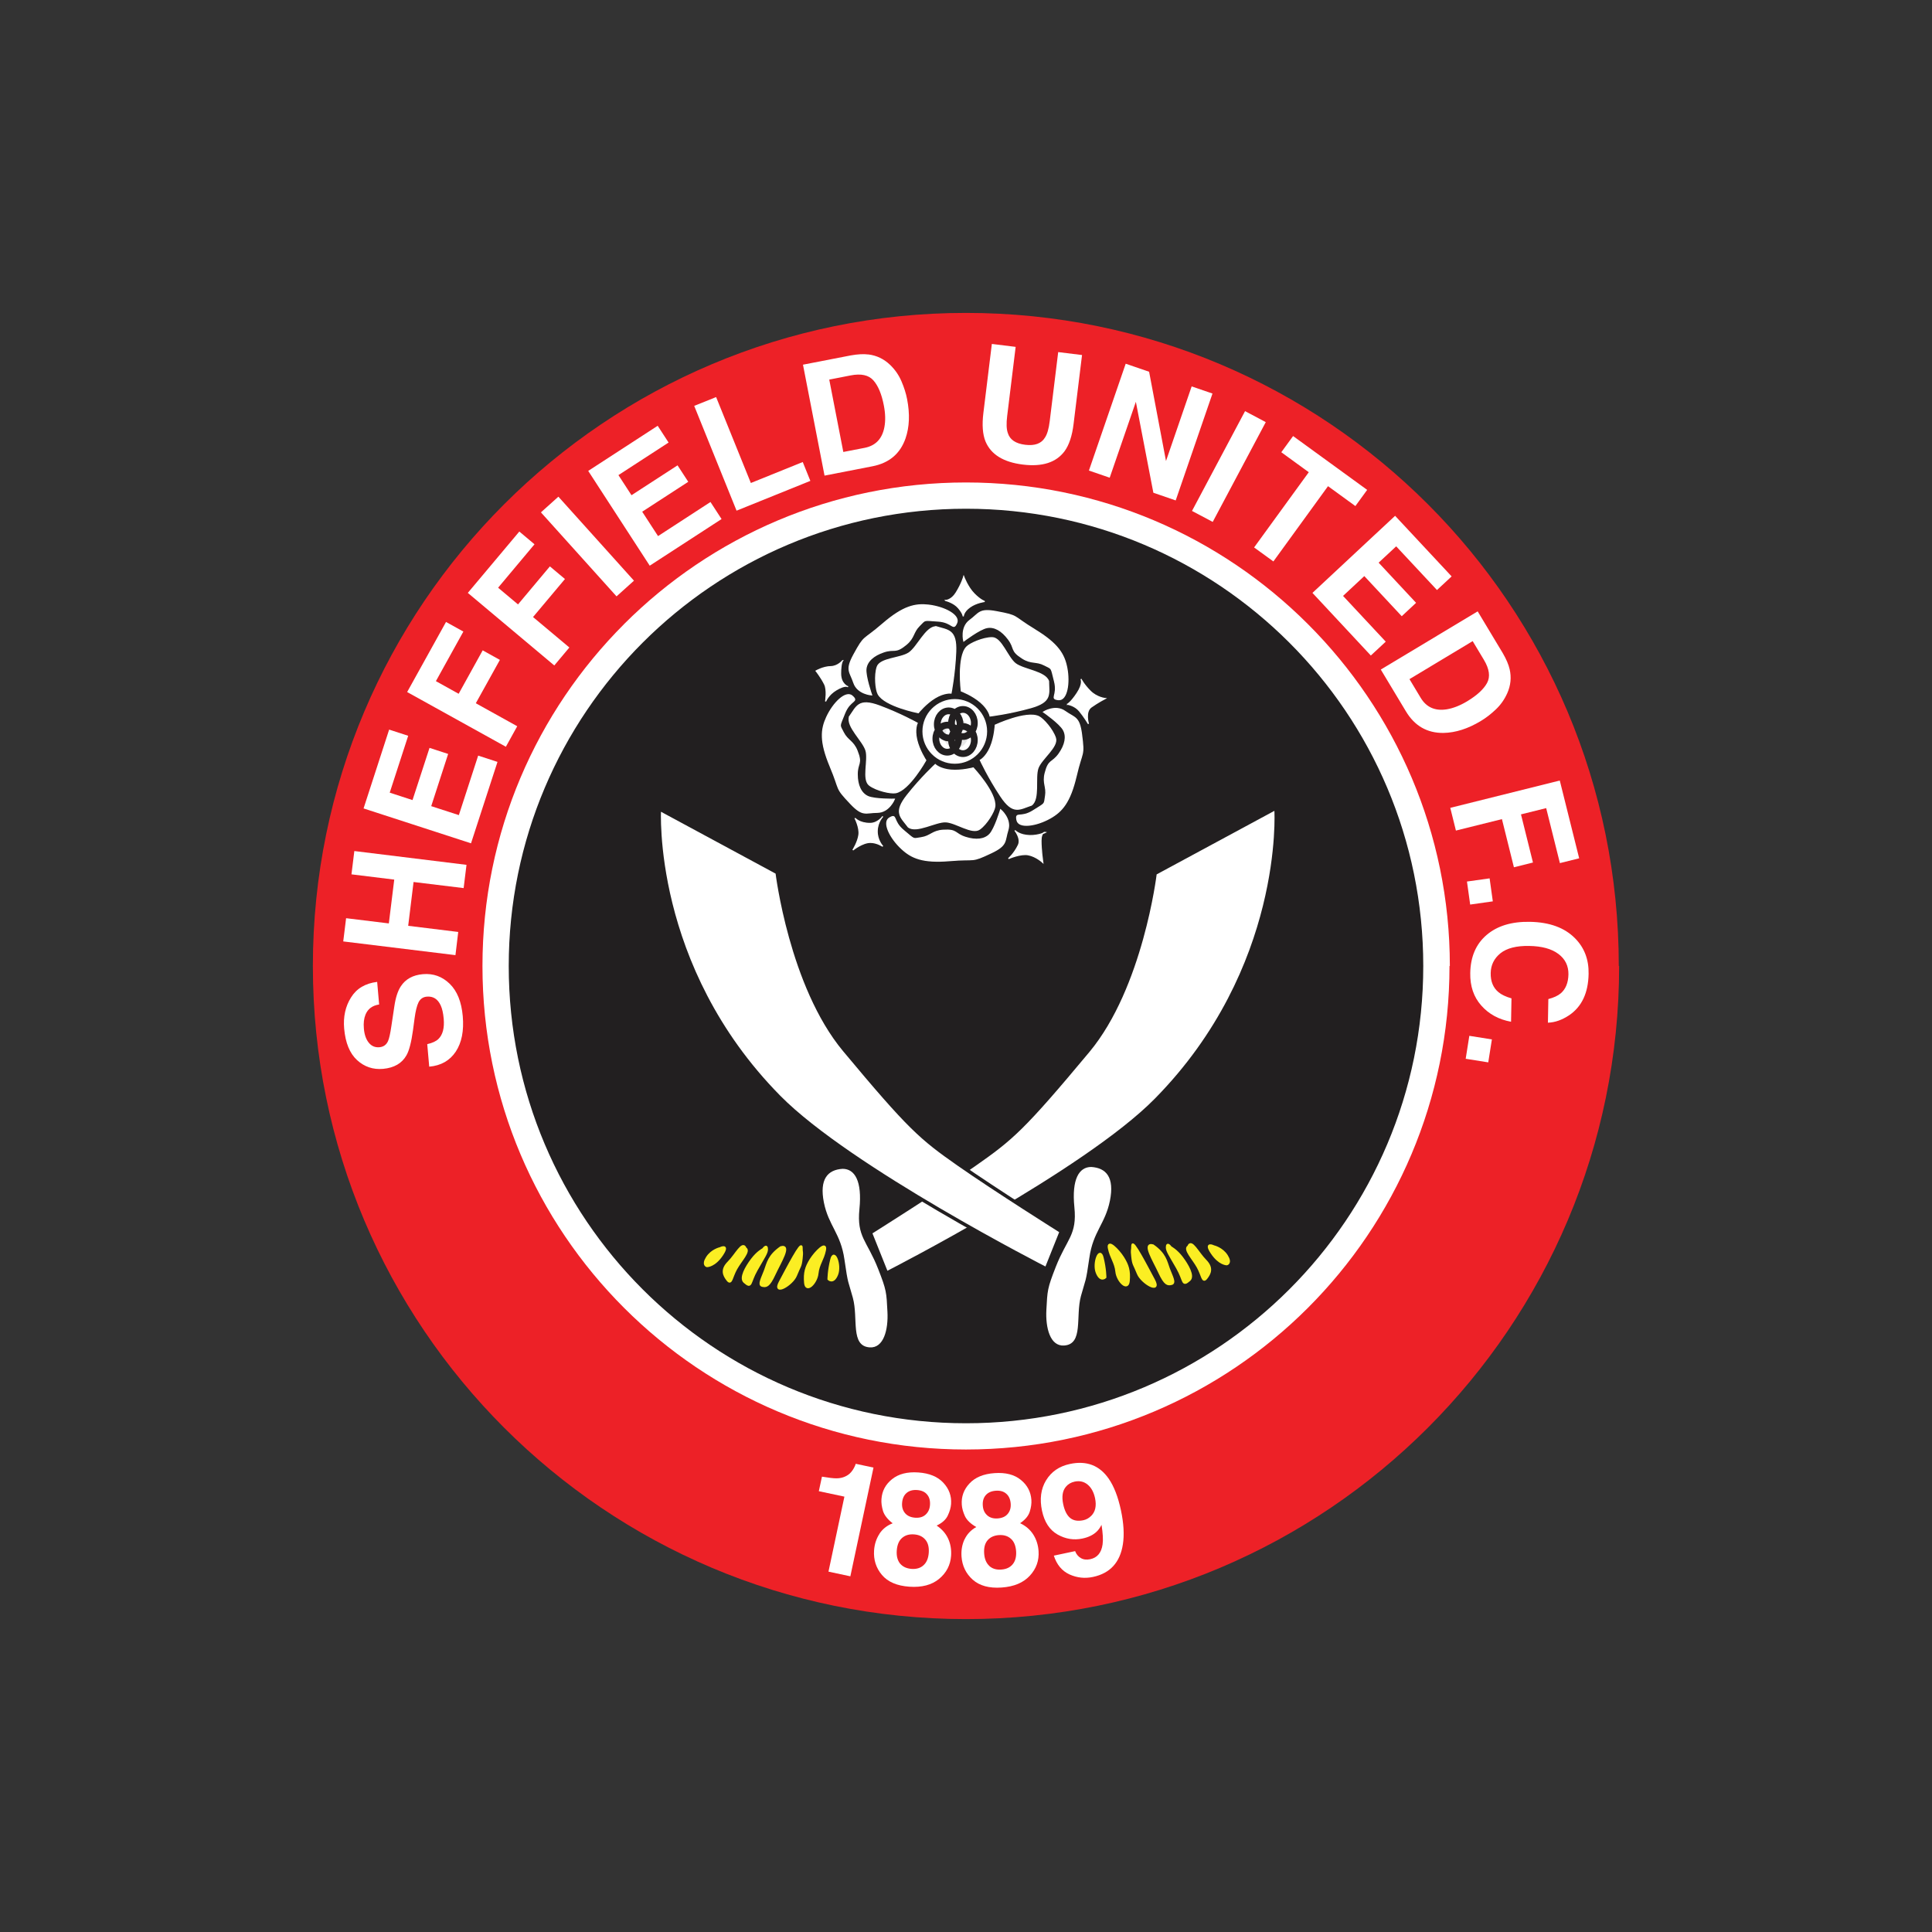
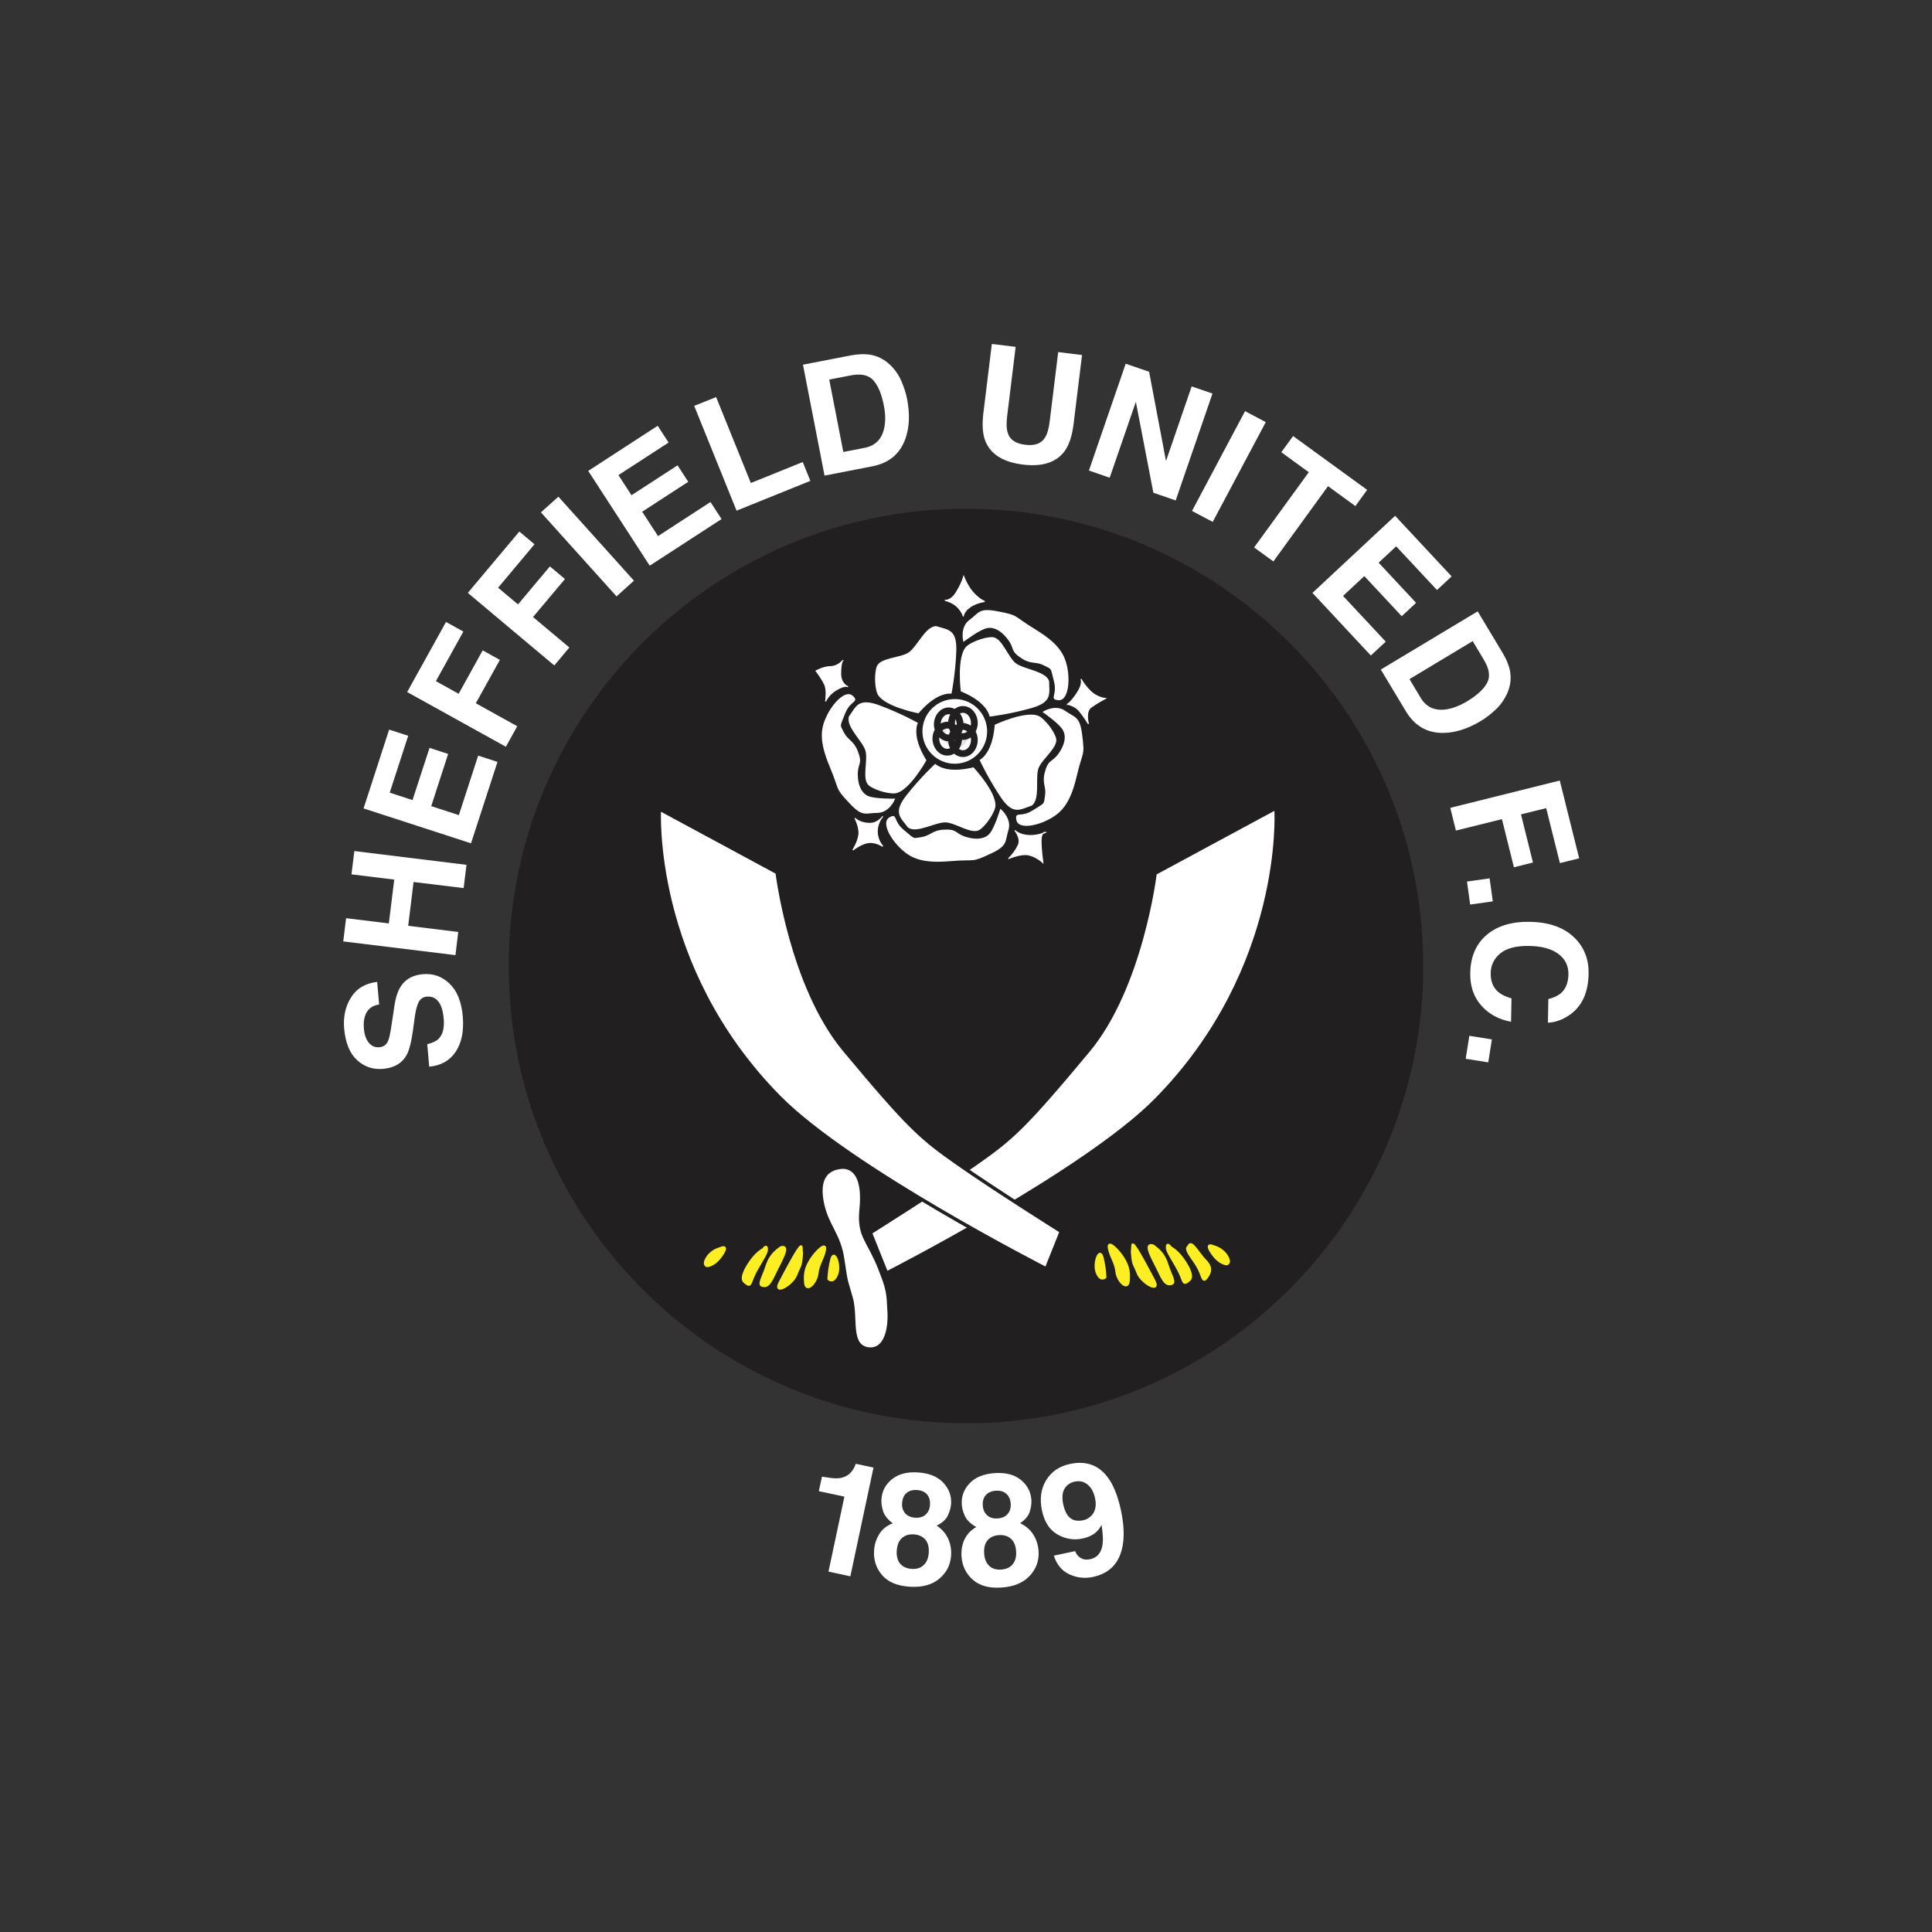
<svg xmlns="http://www.w3.org/2000/svg" viewBox="0 0 500 500" version="1.1" data-name="Layer 1" id="Layer_1">
  <rect x="0" y="0" width="500" height="500" fill="#333333" stroke="none" />
  <defs>
    <style>
      .cls-1, .cls-2, .cls-3, .cls-4, .cls-5, .cls-6 {
        fill-rule: evenodd;
      }

      .cls-1, .cls-2, .cls-3, .cls-6 {
        fill: #fff;
      }

      .cls-1, .cls-3, .cls-7, .cls-8, .cls-4, .cls-5, .cls-6 {
        stroke-miterlimit: 3.86;
      }

      .cls-1, .cls-8 {
        stroke: #fff;
        stroke-width: .29px;
      }

      .cls-2, .cls-9 {
        stroke-width: 0px;
      }

      .cls-3, .cls-7, .cls-4 {
        stroke: #221f20;
      }

      .cls-3, .cls-6 {
        stroke-width: .88px;
      }

      .cls-7 {
        stroke-width: 1.75px;
      }

      .cls-7, .cls-8 {
        fill: none;
      }

      .cls-9 {
        fill: #ed2127;
      }

      .cls-4 {
        fill: #221f20;
        stroke-width: .58px;
      }

      .cls-5 {
        fill: #fbee23;
        stroke: #fbee23;
        stroke-width: .59px;
      }

      .cls-6 {
        stroke: #e7e7e7;
      }
    </style>
  </defs>
-   <path d="M102.92,250c0-81.23,65.85-147.08,147.08-147.08,81.23,0,147.09,65.84,147.09,147.08s-65.85,147.08-147.09,147.08-147.08-65.84-147.08-147.08h0Z" class="cls-2" />
-   <path d="M80.97,250c0-46.67,18.92-88.93,49.51-119.51,30.59-30.59,72.85-49.51,119.52-49.51h0c46.67,0,88.93,18.92,119.52,49.5,30.53,30.53,49.42,72.78,49.42,119.51h.09c0,46.68-18.92,88.93-49.51,119.52-30.59,30.59-72.85,49.51-119.52,49.51s-88.93-18.92-119.52-49.51c-30.59-30.59-49.51-72.84-49.51-119.51h0ZM161.51,161.52c-22.64,22.64-36.65,53.93-36.65,88.48s14.01,65.84,36.65,88.48c22.64,22.64,53.93,36.65,88.48,36.65s65.85-14.01,88.49-36.65c22.64-22.64,36.65-53.93,36.65-88.49h0s.09,0,.09,0c0-34.5-14.04-65.79-36.74-88.48-22.64-22.64-53.93-36.65-88.49-36.65h0c-34.56,0-65.84,14.01-88.48,36.65h0Z" class="cls-9" />
  <path d="M131.95,250c0-65.2,52.85-118.05,118.05-118.05s118.05,52.85,118.05,118.05-52.85,118.05-118.05,118.05-118.05-52.85-118.05-118.05h0Z" class="cls-4" />
  <path d="M244.72,155.4s1.48,0,2.71-1.97c1.47-2.34,1.98-4.19,1.98-4.19,0,0,1.02,2.74,2.71,4.44,1.69,1.7,2.71,1.98,2.71,1.98,0,0-2.16.25-3.85,1.46-1.69,1.21-1.69,2.42-1.69,2.42,0,0,0-.73-1.22-2.18-1.21-1.45-3.34-1.95-3.34-1.95h0Z" class="cls-1" />
  <path d="M238.87,189.28c0-4.54,3.69-8.22,8.23-8.22s8.22,3.68,8.22,8.22-3.68,8.23-8.22,8.23-8.23-3.69-8.23-8.23h0Z" class="cls-1" />
-   <path d="M228.47,161.45c5.32-4.59,8.41-5.23,11.86-4.84,4.11.49,8.13,2.62,7.26,4.6-.97,2.17-.97-.24-4.84-.48-3.87-.24-3.14-.49-4.84,1.21-1.69,1.69-1.28,3.09-3.39,4.84-2.91,2.41-2.91.96-5.81,1.93-2.67.89-4.36,2.42-4.6,4.36-.23,1.93,1.46,6.77,1.46,6.77,0,0-3.63-.24-4.6-3.14-.96-2.9-2.21-3.2,0-7.26,2.91-5.32,2.18-3.39,7.5-7.99h0Z" class="cls-1" />
  <path d="M242.25,162.19c3.15.97,5.33.73,5.09,6.53-.24,5.81-1.21,10.65-1.21,10.65,0,0-1.69-.24-4.11,1.21-2.42,1.45-4.36,3.87-4.36,3.87,0,0-8.71-1.69-10.4-4.84-.62-1.14-.97-4.84-.24-7.01.76-2.27,6.05-2.17,8.22-3.63,2.18-1.45,4.36-6.77,7.01-6.77h0Z" class="cls-1" />
  <path d="M214.88,198.4c-2.73-6.49-2.39-9.63-.94-12.77,1.73-3.77,5-6.93,6.61-5.49,1.77,1.6-.53.85-1.96,4.45-1.42,3.61-1.43,2.84-.34,4.98,1.09,2.14,2.54,2.18,3.55,4.72,1.41,3.51.03,3.06.05,6.11.02,2.82.95,4.89,2.72,5.72,1.76.82,6.89.71,6.89.71,0,0-1.36,3.38-4.41,3.4-3.07.02-3.73,1.11-6.91-2.25-4.16-4.4-2.54-3.12-5.27-9.59h0Z" class="cls-2" />
  <path d="M214.88,198.4c-2.73-6.49-2.39-9.63-.94-12.77,1.73-3.77,5-6.93,6.61-5.49,1.77,1.6-.53.85-1.96,4.45-1.42,3.61-1.43,2.84-.34,4.98,1.09,2.14,2.54,2.18,3.55,4.72,1.41,3.51.05,3.06.05,6.11,0,2.82.95,4.89,2.72,5.72,1.76.82,6.89.71,6.89.71,0,0-1.36,3.38-4.41,3.4-3.07.02-3.73,1.11-6.91-2.25-4.16-4.4-2.54-3.12-5.27-9.59h0Z" class="cls-8" />
  <path d="M219.83,185.51c1.89-2.69,2.34-4.83,7.79-2.81,5.44,2.02,9.75,4.44,9.75,4.44,0,0-.76,1.54-.12,4.29.63,2.74,2.34,5.34,2.34,5.34,0,0-4.31,7.75-7.81,8.39-1.28.23-4.91-.57-6.75-1.93-1.93-1.42-.2-6.43-.9-8.95-.71-2.52-5.1-6.23-4.28-8.76h0Z" class="cls-1" />
  <path d="M245.81,222.73c-7.01.59-9.89-.7-12.43-3.06-3.05-2.8-5.04-6.9-3.17-7.98,2.06-1.2.64.77,3.63,3.23,2.98,2.47,2.26,2.24,4.63,1.87,2.36-.37,2.85-1.74,5.58-1.92,3.77-.25,2.92.92,5.83,1.84,2.69.85,4.95.61,6.28-.81,1.34-1.43,2.8-6.34,2.8-6.34,0,0,2.8,2.34,1.88,5.25-.92,2.92-.1,3.89-4.26,5.87-5.48,2.6-3.76,1.46-10.76,2.05h0Z" class="cls-1" />
  <path d="M235.08,214.04c-1.97-2.63-3.88-3.72-.27-8.27,3.61-4.56,7.23-7.9,7.23-7.9,0,0,1.23,1.19,4.05,1.44,2.8.24,5.79-.57,5.79-.57,0,0,6.05,6.48,5.57,10.03-.17,1.29-2.06,4.49-3.92,5.81-1.95,1.4-6.17-1.79-8.78-1.89-2.62-.11-7.51,2.92-9.66,1.36h0Z" class="cls-1" />
  <path d="M278.51,200.84c-1.6,6.84-3.73,9.18-6.74,10.88-3.61,2.03-8.12,2.67-8.57.55-.49-2.33.92-.37,4.19-2.45,3.27-2.08,2.83-1.46,3.2-3.83.38-2.36-.77-3.25-.1-5.9.93-3.66,1.78-2.49,3.57-4.97,1.64-2.3,2.1-4.52,1.15-6.23-.94-1.71-5.15-4.63-5.15-4.63,0,0,3.08-1.94,5.56-.16,2.49,1.78,3.67,1.29,4.27,5.87.78,6.01.22,4.02-1.38,10.87h0Z" class="cls-1" />
  <path d="M266.93,208.36c-3.11,1.06-4.73,2.53-7.94-2.3-3.22-4.84-5.28-9.32-5.28-9.32,0,0,1.51-.8,2.61-3.39,1.1-2.6,1.25-5.69,1.25-5.69,0,0,8.04-3.75,11.26-2.2,1.17.56,3.62,3.34,4.32,5.53.73,2.28-3.61,5.32-4.52,7.77-.9,2.46.46,8.04-1.69,9.61h0Z" class="cls-1" />
  <path d="M267.8,162.97c6.02,3.65,7.59,6.38,8.27,9.78.81,4.05.02,8.54-2.13,8.32-2.37-.24-.07-.99-1.03-4.75-.96-3.76-.51-3.14-2.65-4.23-2.13-1.09-3.32-.27-5.64-1.73-3.19-2.02-1.81-2.46-3.64-4.92-1.68-2.27-3.65-3.4-5.56-3.02-1.92.36-6,3.47-6,3.47,0,0-.9-3.53,1.57-5.35,2.47-1.81,2.36-3.09,6.9-2.24,5.96,1.11,3.9,1.02,9.91,4.66h0Z" class="cls-1" />
  <path d="M271.37,176.31c.05,3.29.95,5.29-4.64,6.85-5.59,1.56-10.5,2.14-10.5,2.14,0,0-.3-1.69-2.42-3.53-2.13-1.86-5.03-2.95-5.03-2.95,0,0-1.08-8.8,1.39-11.38.9-.95,4.3-2.42,6.6-2.41,2.39.02,3.94,5.08,5.99,6.7,2.06,1.62,7.79,2.05,8.61,4.58h0Z" class="cls-2" />
-   <path d="M271.37,176.31c0,3.29.95,5.29-4.64,6.85-5.59,1.56-10.5,2.14-10.5,2.14,0,0-.3-1.69-2.42-3.53-2.13-1.86-5.03-2.95-5.03-2.95,0,0-1.08-8.8,1.39-11.38.9-.95,4.3-2.42,6.6-2.41,2.39.02,3.94,5.08,5.99,6.7,2.06,1.62,7.79,2.05,8.61,4.58h0Z" class="cls-8" />
+   <path d="M271.37,176.31c0,3.29.95,5.29-4.64,6.85-5.59,1.56-10.5,2.14-10.5,2.14,0,0-.3-1.69-2.42-3.53-2.13-1.86-5.03-2.95-5.03-2.95,0,0-1.08-8.8,1.39-11.38.9-.95,4.3-2.42,6.6-2.41,2.39.02,3.94,5.08,5.99,6.7,2.06,1.62,7.79,2.05,8.61,4.58h0" class="cls-8" />
  <path d="M276.27,182.27s.94-.54,2.46-2.84c1.73-2.59,1.02-3.7,1.02-3.7,0,0,.73,1.45,2.42,3.14,1.69,1.69,3.84,1.91,3.84,1.91,0,0-1.9.99-3.6,2.2-1.69,1.21-.72,4.35-.72,4.35,0,0-1.13-1.89-2.34-3.34-1.21-1.46-3.08-1.73-3.08-1.73h0Z" class="cls-1" />
  <path d="M262.65,214.92s1.13,1.28,3.89,1.33c2.34.04,4.02-.83,4.02-.83,0,0-1.07-.26-1.15,2.14-.09,2.4.46,5.64.46,5.64,0,0-1.66-1.56-3.7-1.97-2.04-.42-5.18.98-5.18.98,0,0,1.48-1.23,2.56-3.49.81-1.7-.9-3.79-.89-3.79h0Z" class="cls-2" />
  <path d="M262.65,214.92s1.13,1.28,3.89,1.33c2.34.04,4.02-.83,4.02-.83,0,0-1.15-.26-1.15,2.14s.46,5.64.46,5.64c0,0-1.66-1.56-3.7-1.97-2.04-.42-5.18.98-5.18.98,0,0,1.48-1.23,2.56-3.49.81-1.7-.89-3.79-.89-3.79h0Z" class="cls-8" />
  <path d="M221.28,211.76s1.13,1.35,3.89,1.34c2.05,0,3.3-1.81,3.3-1.81,0,0-1.37,1.48-1.45,3.87-.09,2.39,1.45,3.87,1.45,3.87,0,0-1.5-1.02-3.22-1.02-2.08,0-4.52,1.98-4.52,1.98,0,0,1.32-2.08,1.56-3.96.24-1.88-1.01-4.28-1.01-4.28h0Z" class="cls-2" />
  <path d="M221.28,211.76s1.13,1.35,3.89,1.34c2.05,0,3.3-1.81,3.3-1.81,0,0-1.45,1.48-1.45,3.87s1.45,3.87,1.45,3.87c0,0-1.5-1.02-3.22-1.02-2.08,0-4.52,1.98-4.52,1.98,0,0,1.32-2.08,1.56-3.96.24-1.88-1.01-4.28-1.01-4.28h0Z" class="cls-8" />
  <path d="M218.06,170.99s-.46.57-.51,3.33c-.05,2.76,1.91,3.41,1.91,3.41,0,0-.63-.64-3.09.84-2.05,1.23-2.71,2.96-2.71,2.96,0,0,.49-2.96-.25-4.44-.93-1.86-2.21-3.45-2.21-3.45,0,0,1.86-1.08,3.76-1.11,1.88-.03,3.11-1.54,3.11-1.54h0Z" class="cls-2" />
  <path d="M218.06,170.99s-.51.57-.51,3.33,1.91,3.41,1.91,3.41c0,0-.63-.64-3.09.84-2.05,1.23-2.71,2.96-2.71,2.96,0,0,.49-2.96-.25-4.44-.93-1.86-2.21-3.45-2.21-3.45,0,0,1.86-1.08,3.76-1.11,1.88-.03,3.11-1.54,3.11-1.54h0Z" class="cls-8" />
-   <path d="M282.41,302.01c3.87.24,6.05,2.67,4.84,8.72-1.22,6.04-4.36,7.98-5.32,14.76-.97,6.77-.92,5.31-2.18,9.91-1.45,5.32.72,12.48-4.36,12.82-3.63.24-4.83-4.59-4.59-9.19.27-5.08.24-5.56,2.42-11.13,2.87-7.35,5.56-8.22,4.83-15.48-.73-7.26,1.21-10.41,4.35-10.41h0Z" class="cls-2" />
  <path d="M285.32,325.48c.72,2.9.72,5.08.72,5.08,0,0-1.21,1.21-2.17-1.22-.97-2.41.72-6.77,1.45-3.86h0Z" class="cls-5" />
  <path d="M287.01,323.06c.49,2.42,1.69,3.63,1.94,6.05.24,2.41,2.9,5.08,3.14,2.41.24-2.65-.24-4.11-1.45-6.04-1.21-1.94-4.11-4.85-3.63-2.42h0Z" class="cls-5" />
  <path d="M293.06,322.33c0,1.69-.24.73,0,2.91.24,2.17.43,1.79,1.45,4.35.96,2.42,6.05,5.32,4.12,1.69-1.94-3.63-5.57-10.64-5.57-8.95h0Z" class="cls-5" />
  <path d="M298.38,322.33c3.14,2.18,3.39,4.11,4.1,6.05.73,1.94,1.7,3.63.73,3.87-.96.24-1.69.24-3.14-2.91-1.45-3.14-4.36-7.74-1.69-7.01h0Z" class="cls-5" />
  <path d="M302.97,322.81s1.45.73,2.91,2.66c1.45,1.93,3.1,4.78,1.94,5.8-1.94,1.69-1.22.24-3.15-3.14-1.94-3.39-2.66-4.36-2.66-5.32,0-1.42.96,0,.96,0h0Z" class="cls-5" />
  <path d="M307.58,322.57c-1.22.73,1.21,3.14,2.41,5.32,1.22,2.18,1.22,4.11,2.18,2.91.97-1.22,1.69-2.66-.24-4.6-1.93-1.94-3.63-5.57-4.35-3.63h0Z" class="cls-5" />
  <path d="M314.1,322.57s-2.42-1.21-.49,1.69c1.94,2.91,3.87,2.91,3.87,2.91,0,0,1.22-.24,0-2.18-1.21-1.93-3.38-2.42-3.38-2.42h0Z" class="cls-5" />
  <path d="M218.07,302.49c-3.87.24-6.05,2.66-4.85,8.71,1.22,6.05,4.36,7.98,5.32,14.76.97,6.78.93,5.32,2.18,9.92,1.45,5.32-.72,12.48,4.36,12.82,3.63.24,4.83-4.6,4.59-9.19-.26-5.08-.23-5.57-2.41-11.13-2.88-7.35-5.57-8.23-4.84-15.49.73-7.26-1.21-10.4-4.35-10.4h0Z" class="cls-2" />
  <path d="M329.82,209.84l-30.48,16.45s-3.53,29.31-17.41,45.97c-16.94,20.32-19.84,22.73-29.52,29.51-9.68,6.78-26.62,17.42-26.62,17.42l3.87,9.68s50.91-25.97,69.19-44.52c33.39-33.86,30.96-74.51,30.96-74.51h0Z" class="cls-2" />
  <path d="M215.16,325.96c-.72,2.91-.72,5.08-.72,5.08,0,0,1.21,1.21,2.18-1.21.96-2.42-.73-6.77-1.46-3.87h0Z" class="cls-5" />
  <path d="M213.47,323.54c-.48,2.41-1.69,3.63-1.94,6.04-.24,2.42-2.9,5.08-3.14,2.42-.24-2.66.24-4.11,1.45-6.05,1.22-1.94,4.12-4.84,3.63-2.41h0Z" class="cls-5" />
  <path d="M207.43,322.81c0,1.69.23.73,0,2.9-.24,2.18-.44,1.8-1.46,4.36-.96,2.42-6.04,5.32-4.11,1.69,1.94-3.63,5.57-10.64,5.57-8.95h0Z" class="cls-5" />
  <path d="M202.1,322.81c-3.15,2.18-3.39,4.11-4.11,6.05-.73,1.93-1.69,3.63-.73,3.87.97.23,1.69.23,3.14-2.91,1.46-3.14,4.36-7.74,1.7-7.01h0Z" class="cls-5" />
  <path d="M197.5,323.3s-1.45.72-2.9,2.66c-1.46,1.93-3.11,4.79-1.94,5.81,1.94,1.69,1.21.24,3.14-3.14,1.93-3.39,2.66-4.36,2.66-5.32,0-1.41-.96,0-.96,0h0Z" class="cls-5" />
-   <path d="M192.91,323.06c1.21.72-1.22,3.14-2.42,5.32-1.21,2.18-1.21,4.11-2.18,2.9-.96-1.21-1.69-2.66.24-4.59,1.94-1.94,3.63-5.56,4.36-3.63h0Z" class="cls-5" />
  <path d="M186.37,323.06s2.42-1.22.48,1.69c-1.93,2.9-3.87,2.9-3.87,2.9,0,0-1.21-.24,0-2.17,1.21-1.94,3.39-2.42,3.39-2.42h0Z" class="cls-5" />
  <path d="M211.91,385.93l.81-3.77c1.76.29,3,.44,3.74.43,1.16,0,2.17-.31,3.03-.9.58-.4,1.09-1,1.52-1.79.24-.47.4-.83.45-1.07l4.6.98-5.99,28.14-5.66-1.21,4.12-19.41-6.62-1.41h0Z" class="cls-2" />
  <path d="M232.94,404.65c.69.82,1.68,1.28,2.97,1.38,1.29.09,2.33-.23,3.11-.96.8-.73,1.24-1.8,1.34-3.21.1-1.47-.19-2.59-.89-3.4-.69-.82-1.66-1.27-2.93-1.36-1.27-.09-2.3.22-3.11.94-.8.7-1.24,1.79-1.35,3.25-.1,1.41.19,2.53.86,3.37h0ZM227.59,396.95c.82-1.25,1.97-2.16,3.43-2.72-1.32-1.03-2.15-2.08-2.5-3.19-.33-1.11-.47-2.13-.4-3.06.14-2.09,1.05-3.81,2.73-5.16,1.68-1.36,3.94-1.95,6.81-1.75,2.86.2,5.02,1.09,6.49,2.68,1.47,1.58,2.13,3.41,1.99,5.49-.07.94-.35,1.93-.85,2.98-.48,1.04-1.44,1.91-2.88,2.6,1.35.9,2.34,2.02,2.97,3.38.62,1.35.87,2.84.76,4.44-.17,2.41-1.21,4.41-3.12,5.99-1.9,1.56-4.45,2.23-7.66,2.01-3.2-.22-5.57-1.23-7.11-3.04-1.53-1.81-2.2-3.93-2.04-6.34.11-1.62.58-3.05,1.4-4.31h0ZM234.23,391.61c.6.7,1.47,1.09,2.6,1.17,1.15.08,2.05-.18,2.72-.8.68-.62,1.06-1.45,1.13-2.49.08-1.14-.17-2.04-.76-2.72-.57-.69-1.43-1.07-2.59-1.15-1.13-.08-2.05.18-2.73.78-.68.59-1.06,1.45-1.14,2.59-.08,1.04.18,1.92.77,2.62h0Z" class="cls-2" />
  <path d="M256.01,405.25c.79.73,1.83,1.05,3.13.95,1.29-.09,2.27-.55,2.95-1.38.68-.82.97-1.95.88-3.36-.11-1.47-.56-2.55-1.36-3.24-.79-.71-1.82-1.02-3.09-.94-1.27.09-2.25.54-2.94,1.35-.69.81-.98,1.94-.88,3.4.09,1.41.54,2.48,1.32,3.21h0ZM249.64,398.37c.64-1.35,1.65-2.41,3.02-3.18-1.45-.82-2.42-1.75-2.93-2.8-.48-1.05-.76-2.05-.82-2.98-.15-2.08.52-3.92,1.99-5.49,1.47-1.59,3.63-2.48,6.49-2.68,2.86-.2,5.13.38,6.8,1.75,1.68,1.36,2.58,3.08,2.73,5.16.07.94-.07,1.96-.42,3.07-.34,1.09-1.17,2.09-2.5,2.98,1.47.69,2.6,1.67,3.41,2.93.8,1.26,1.26,2.69,1.37,4.3.16,2.42-.58,4.54-2.26,6.36-1.67,1.81-4.1,2.84-7.31,3.06-3.2.22-5.69-.45-7.47-2.03-1.76-1.58-2.73-3.59-2.9-6-.11-1.61.15-3.09.78-4.45h0ZM255.48,392.16c.69.62,1.61.89,2.73.81,1.15-.09,2.02-.48,2.59-1.18.59-.7.84-1.57.77-2.62-.08-1.13-.46-2-1.14-2.59-.67-.6-1.57-.86-2.72-.78-1.14.08-2.01.47-2.6,1.15-.59.68-.85,1.59-.76,2.72.07,1.04.44,1.87,1.13,2.48h0Z" class="cls-2" />
  <path d="M270.71,383.13c1.36-2.25,3.41-3.67,6.2-4.26,4.28-.91,7.62.36,10.02,3.81,1.36,1.96,2.42,4.69,3.17,8.19.72,3.4.89,6.34.5,8.8-.73,4.69-3.31,7.5-7.73,8.44-2.11.45-4.14.23-6.09-.65-1.95-.9-3.3-2.52-4.05-4.86l5.51-1.17c.3.8.8,1.4,1.48,1.8.68.4,1.49.49,2.44.29,1.82-.39,2.89-1.68,3.19-3.85.17-1.2.07-2.87-.28-5.04-.37.75-.81,1.35-1.3,1.8-.9.84-2.11,1.42-3.63,1.74-2.23.48-4.38.13-6.45-1.04-2.06-1.18-3.4-3.23-4.02-6.15-.64-3.01-.3-5.63,1.04-7.86h0ZM282.4,392.31c1.08-1.07,1.41-2.6,1-4.57-.34-1.59-.99-2.77-1.94-3.54-.94-.77-2.05-1.03-3.34-.76-.95.21-1.7.64-2.26,1.32-.89,1.05-1.12,2.57-.7,4.55.36,1.67.96,2.85,1.81,3.55.86.69,2,.87,3.41.57.76-.16,1.43-.54,2.01-1.12h0Z" class="cls-2" />
  <path d="M244.41,189.69c0-1.94,1.32-3.5,2.95-3.5s2.95,1.56,2.95,3.5-1.32,3.51-2.95,3.51-2.95-1.57-2.95-3.51h0Z" class="cls-6" />
  <path d="M246.26,187.11c0-1.94,1.32-3.51,2.95-3.51s2.95,1.57,2.95,3.51-1.33,3.51-2.95,3.51-2.95-1.57-2.95-3.51h0ZM242.57,187.47c0-1.94,1.32-3.5,2.95-3.5s2.95,1.56,2.95,3.5-1.33,3.51-2.95,3.51-2.95-1.57-2.95-3.51h0ZM242.2,191.16c0-1.93,1.32-3.5,2.95-3.5s2.95,1.56,2.95,3.5-1.32,3.51-2.95,3.51-2.95-1.57-2.95-3.51h0ZM246.26,191.53c0-1.94,1.32-3.51,2.95-3.51s2.95,1.57,2.95,3.51-1.33,3.51-2.95,3.51-2.95-1.57-2.95-3.51h0Z" class="cls-7" />
  <path d="M170.65,209.36l30.48,16.45s3.53,29.31,17.41,45.96c16.94,20.32,19.84,22.74,29.51,29.52,9.68,6.77,26.61,17.41,26.61,17.41l-3.87,9.68s-50.91-25.97-69.18-44.51c-33.39-33.86-30.97-74.51-30.97-74.51h0Z" class="cls-3" />
  <path d="M110.59,270.22c1.32-.3,2.28-.75,2.89-1.35,1.11-1.09,1.56-2.84,1.35-5.23-.13-1.43-.38-2.59-.78-3.45-.76-1.65-1.95-2.4-3.6-2.26-.96.09-1.67.57-2.13,1.46-.44.9-.77,2.26-1.02,4.1l-.42,3.14c-.43,3.09-.98,5.25-1.69,6.49-1.17,2.07-3.19,3.24-6.05,3.5-2.61.23-4.86-.54-6.75-2.28-1.89-1.75-2.99-4.45-3.32-8.13-.27-3.07.32-5.76,1.77-8.06,1.43-2.32,3.69-3.66,6.77-4.04l.51,5.85c-1.74.26-2.92,1.13-3.53,2.62-.4.99-.55,2.19-.42,3.6.13,1.57.56,2.8,1.27,3.67.71.88,1.64,1.27,2.77,1.17,1.04-.1,1.78-.62,2.21-1.59.29-.63.58-1.93.87-3.9l.77-5.13c.33-2.25.89-3.97,1.68-5.16,1.22-1.86,3.13-2.91,5.72-3.13,2.67-.23,4.97.6,6.91,2.48,1.94,1.88,3.06,4.68,3.39,8.39.33,3.79-.27,6.85-1.81,9.18-1.55,2.33-3.84,3.63-6.87,3.89l-.51-5.81h0Z" class="cls-2" />
  <polygon points="117.87 247.19 88.83 243.64 89.57 237.63 100.63 238.98 102.03 227.64 90.96 226.28 91.7 220.25 120.73 223.82 119.99 229.84 107.03 228.26 105.64 239.6 118.59 241.19 117.87 247.19 117.87 247.19" class="cls-2" />
  <polygon points="105.64 190.42 100.86 205.14 106.76 207.06 111.16 193.55 115.98 195.12 111.6 208.63 118.75 210.95 123.75 195.55 128.75 197.18 121.9 218.25 94.09 209.22 100.71 188.82 105.64 190.42 105.64 190.42" class="cls-2" />
  <polygon points="105.37 179.1 115.43 160.96 119.92 163.45 112.81 176.28 118.7 179.55 124.92 168.31 129.37 170.78 123.14 182 133.86 187.95 130.92 193.26 105.37 179.1 105.37 179.1" class="cls-2" />
  <polygon points="121.07 153.44 134.4 137.56 138.33 140.86 128.91 152.1 134.06 156.42 142.31 146.58 146.21 149.85 137.95 159.69 147.35 167.57 143.45 172.22 121.07 153.44 121.07 153.44" class="cls-2" />
  <polygon points="164.07 150.28 159.56 154.34 139.99 132.6 144.51 128.54 164.07 150.28 164.07 150.28" class="cls-2" />
  <polygon points="173.03 114.53 160.05 122.96 163.43 128.16 175.35 120.43 178.12 124.69 166.2 132.43 170.3 138.74 183.87 129.92 186.74 134.33 168.15 146.4 152.23 121.87 170.21 110.19 173.03 114.53 173.03 114.53" class="cls-2" />
  <polygon points="179.66 105.04 185.33 102.76 194.32 125 207.75 119.57 209.72 124.45 190.62 132.16 179.66 105.04 179.66 105.04" class="cls-2" />
  <path d="M214.61,98.24l3.64,18.73,5.53-1.07c2.83-.56,4.53-2.34,5.1-5.35.31-1.65.27-3.53-.15-5.65-.56-2.92-1.47-5.07-2.69-6.45-1.22-1.39-3.18-1.82-5.91-1.29l-5.53,1.08h0ZM224.75,91.73c2.15.27,4,1.17,5.6,2.69,1.28,1.23,2.26,2.65,2.94,4.24.69,1.6,1.18,3.14,1.47,4.65.74,3.82.61,7.2-.41,10.15-1.39,3.98-4.25,6.38-8.59,7.22l-12.37,2.41-5.58-28.71,12.37-2.4c1.79-.32,3.31-.4,4.56-.24h0Z" class="cls-2" />
  <path d="M256.69,89.01l6.16.76-2.19,17.85c-.25,2-.19,3.48.17,4.46.53,1.72,2.03,2.73,4.51,3.03,2.46.3,4.15-.31,5.09-1.86.58-.86,1-2.28,1.24-4.28l2.19-17.85,6.17.76-2.19,17.85c-.37,3.08-1.16,5.43-2.32,7.03-2.18,2.93-5.77,4.09-10.81,3.47-5.03-.62-8.25-2.61-9.66-5.98-.75-1.84-.93-4.3-.55-7.39l2.19-17.85h0Z" class="cls-2" />
  <polygon points="291.33 94.13 297.39 96.21 301.76 119.31 308.4 100 313.79 101.85 304.27 129.51 298.49 127.52 293.96 103.99 287.19 123.63 281.81 121.78 291.33 94.13 291.33 94.13" class="cls-2" />
  <polygon points="313.85 135.07 308.49 132.23 322.22 106.4 327.58 109.25 313.85 135.07 313.85 135.07" class="cls-2" />
  <polygon points="353.82 126.78 350.77 130.97 343.69 125.82 329.55 145.3 324.56 141.68 338.71 122.21 331.6 117.04 334.65 112.85 353.82 126.78 353.82 126.78" class="cls-2" />
  <polygon points="371.89 152.7 361.33 141.39 356.79 145.62 366.48 156.01 362.77 159.48 353.08 149.09 347.58 154.22 358.63 166.06 354.77 169.65 339.66 153.44 361.05 133.49 375.68 149.17 371.89 152.7 371.89 152.7" class="cls-2" />
  <path d="M381.13,165.92l-16.36,9.84,2.9,4.83c1.48,2.47,3.74,3.46,6.76,2.98,1.66-.28,3.41-.96,5.26-2.07,2.55-1.54,4.27-3.12,5.15-4.73.89-1.62.62-3.62-.81-6.01l-2.9-4.83h0ZM390.7,173.22c.48,2.11.27,4.17-.62,6.18-.72,1.62-1.72,3.03-2.98,4.22-1.26,1.19-2.54,2.18-3.86,2.97-3.33,2.01-6.56,3.04-9.68,3.09-4.21.05-7.45-1.81-9.72-5.6l-6.49-10.8,25.07-15.06,6.49,10.8c.91,1.56,1.51,2.97,1.79,4.2h0Z" class="cls-2" />
  <polygon points="403.67 202 408.69 222.13 403.7 223.37 400.15 209.14 393.63 210.76 396.73 223.22 391.8 224.45 388.7 211.99 376.79 214.95 375.33 209.07 403.67 202 403.67 202" class="cls-2" />
  <polygon points="385.51 227.32 386.34 233.27 380.48 234.1 379.65 228.14 385.51 227.32 385.51 227.32" class="cls-2" />
  <path d="M407.68,242.89c2.37,2.42,3.52,5.47,3.45,9.15-.09,4.92-1.76,8.49-5.03,10.7-1.84,1.22-3.66,1.87-5.5,1.93l.11-6.11c1.41-.37,2.48-.87,3.2-1.48,1.29-1.09,1.95-2.73,2-4.9.03-2.22-.83-3.99-2.61-5.31-1.76-1.32-4.28-2.01-7.56-2.06-3.28-.06-5.76.57-7.42,1.89-1.65,1.34-2.49,3.05-2.53,5.13-.04,2.15.63,3.79,2.01,4.94.74.63,1.86,1.17,3.37,1.61l-.11,6.05c-3.18-.58-5.75-1.98-7.71-4.2-1.96-2.21-2.91-5-2.85-8.4.07-4.21,1.47-7.49,4.22-9.85,2.75-2.36,6.49-3.5,11.22-3.41,5.1.09,9.01,1.53,11.73,4.31h0Z" class="cls-2" />
  <polygon points="386.1 269 385.16 274.94 379.32 274.01 380.26 268.07 386.1 269 386.1 269" class="cls-2" />
</svg>